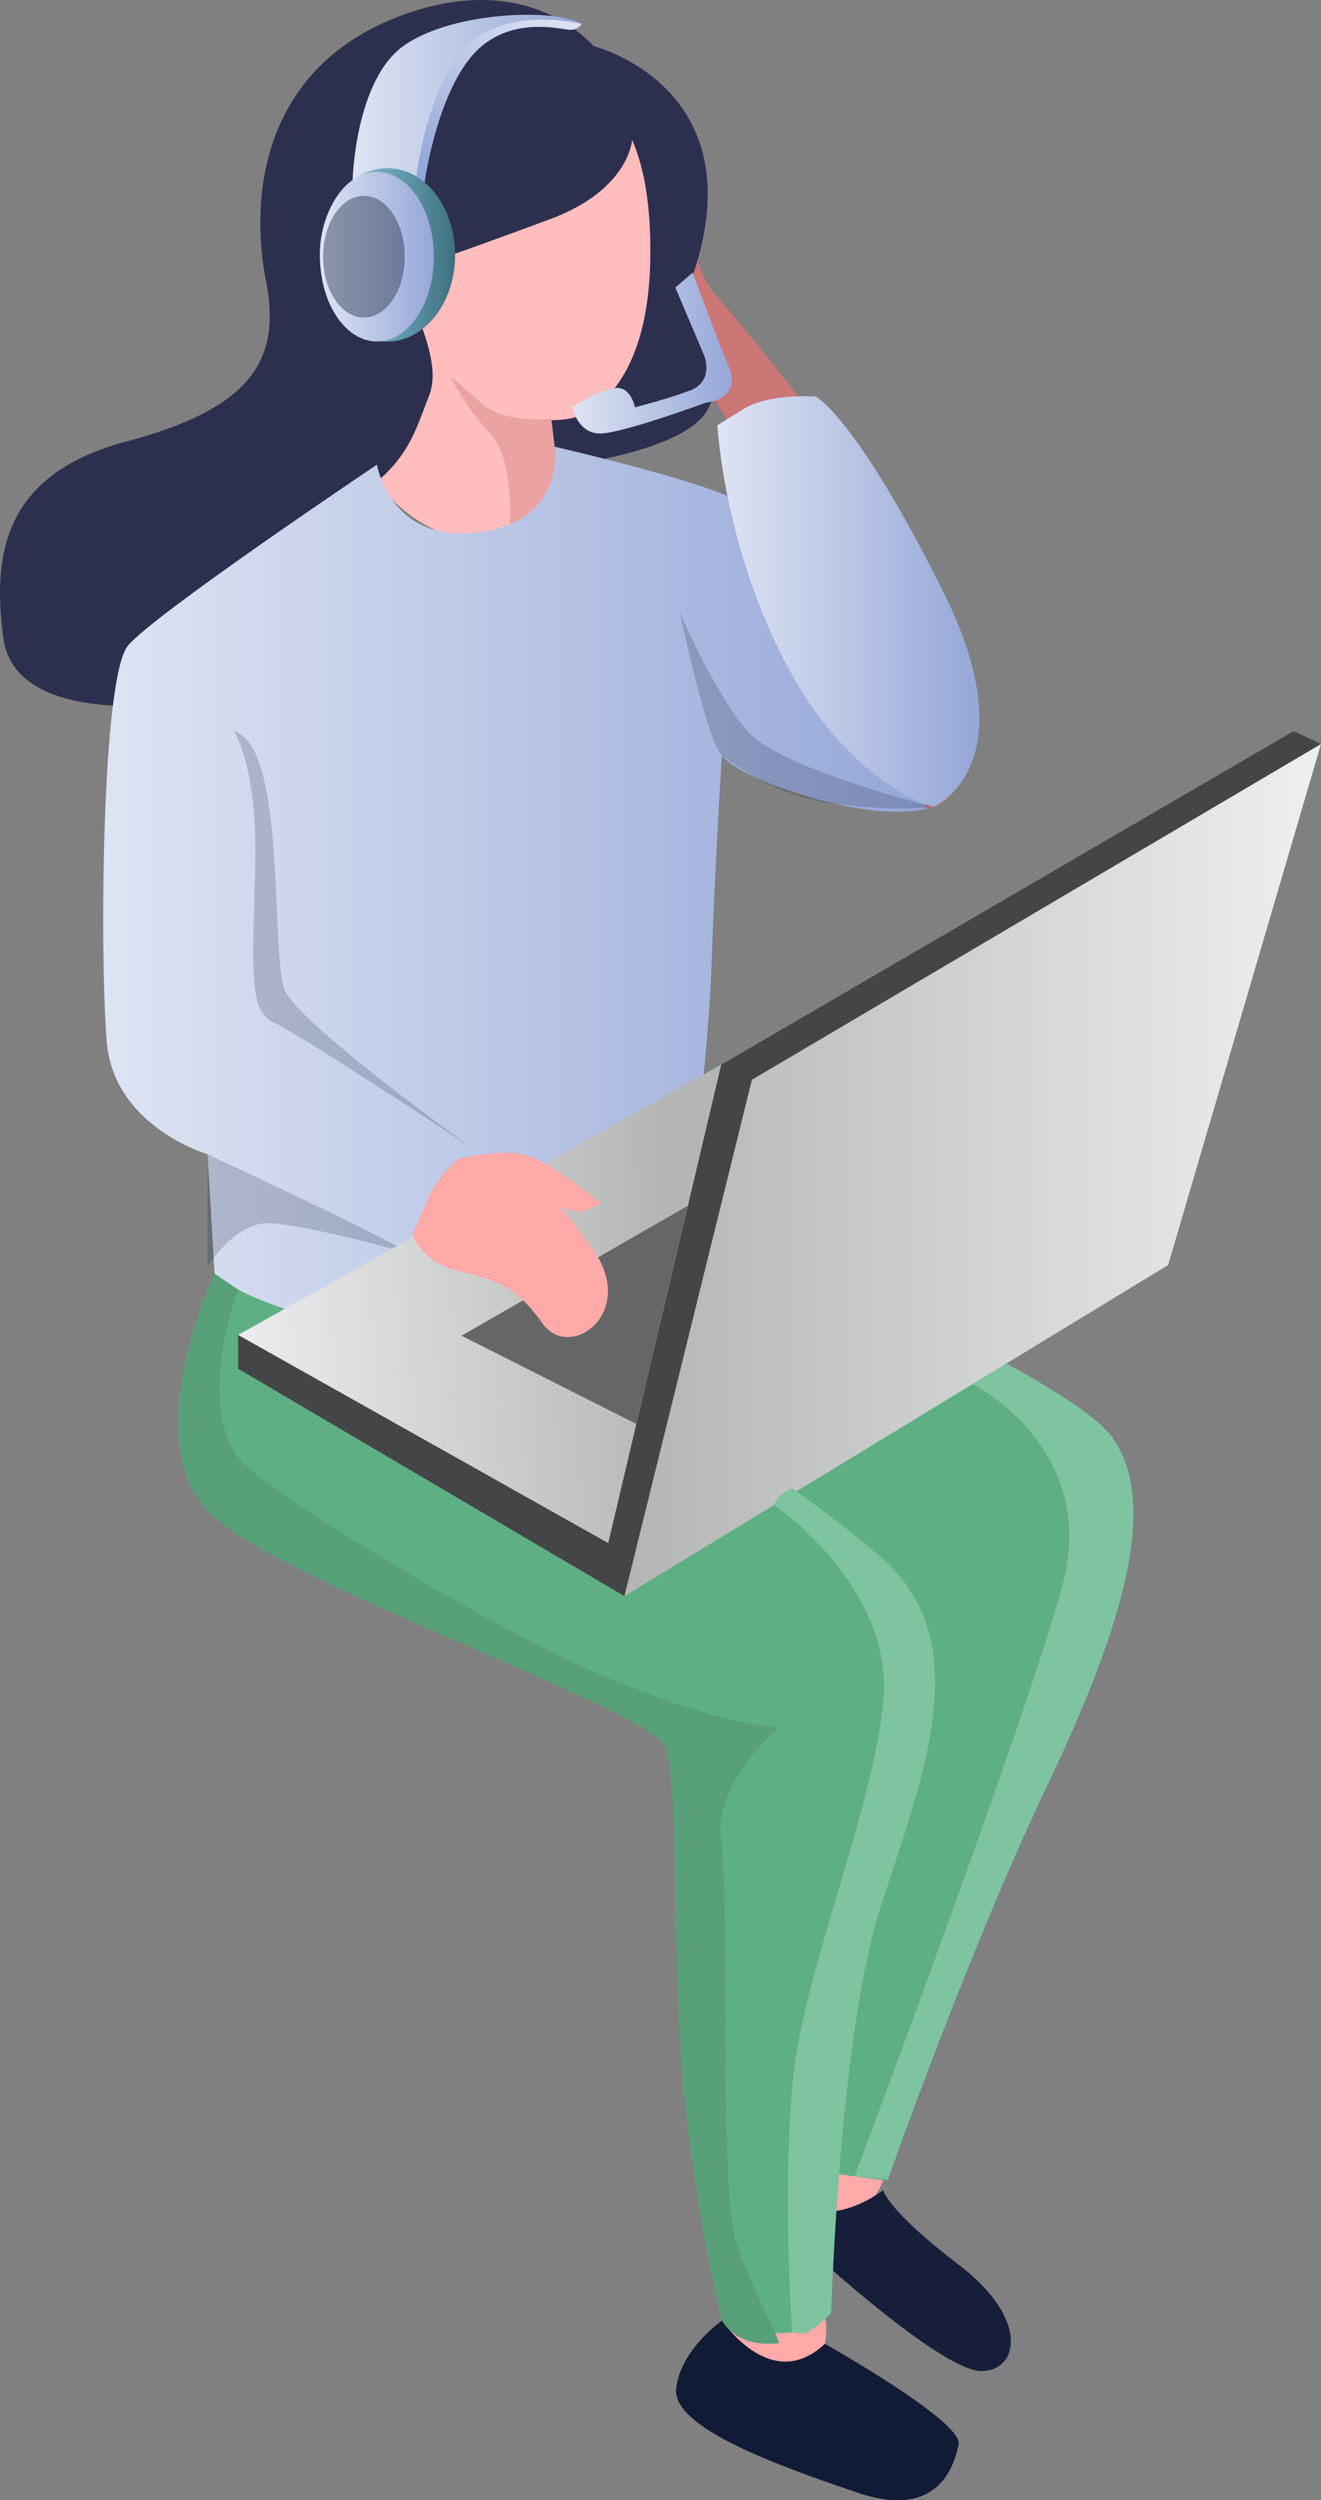
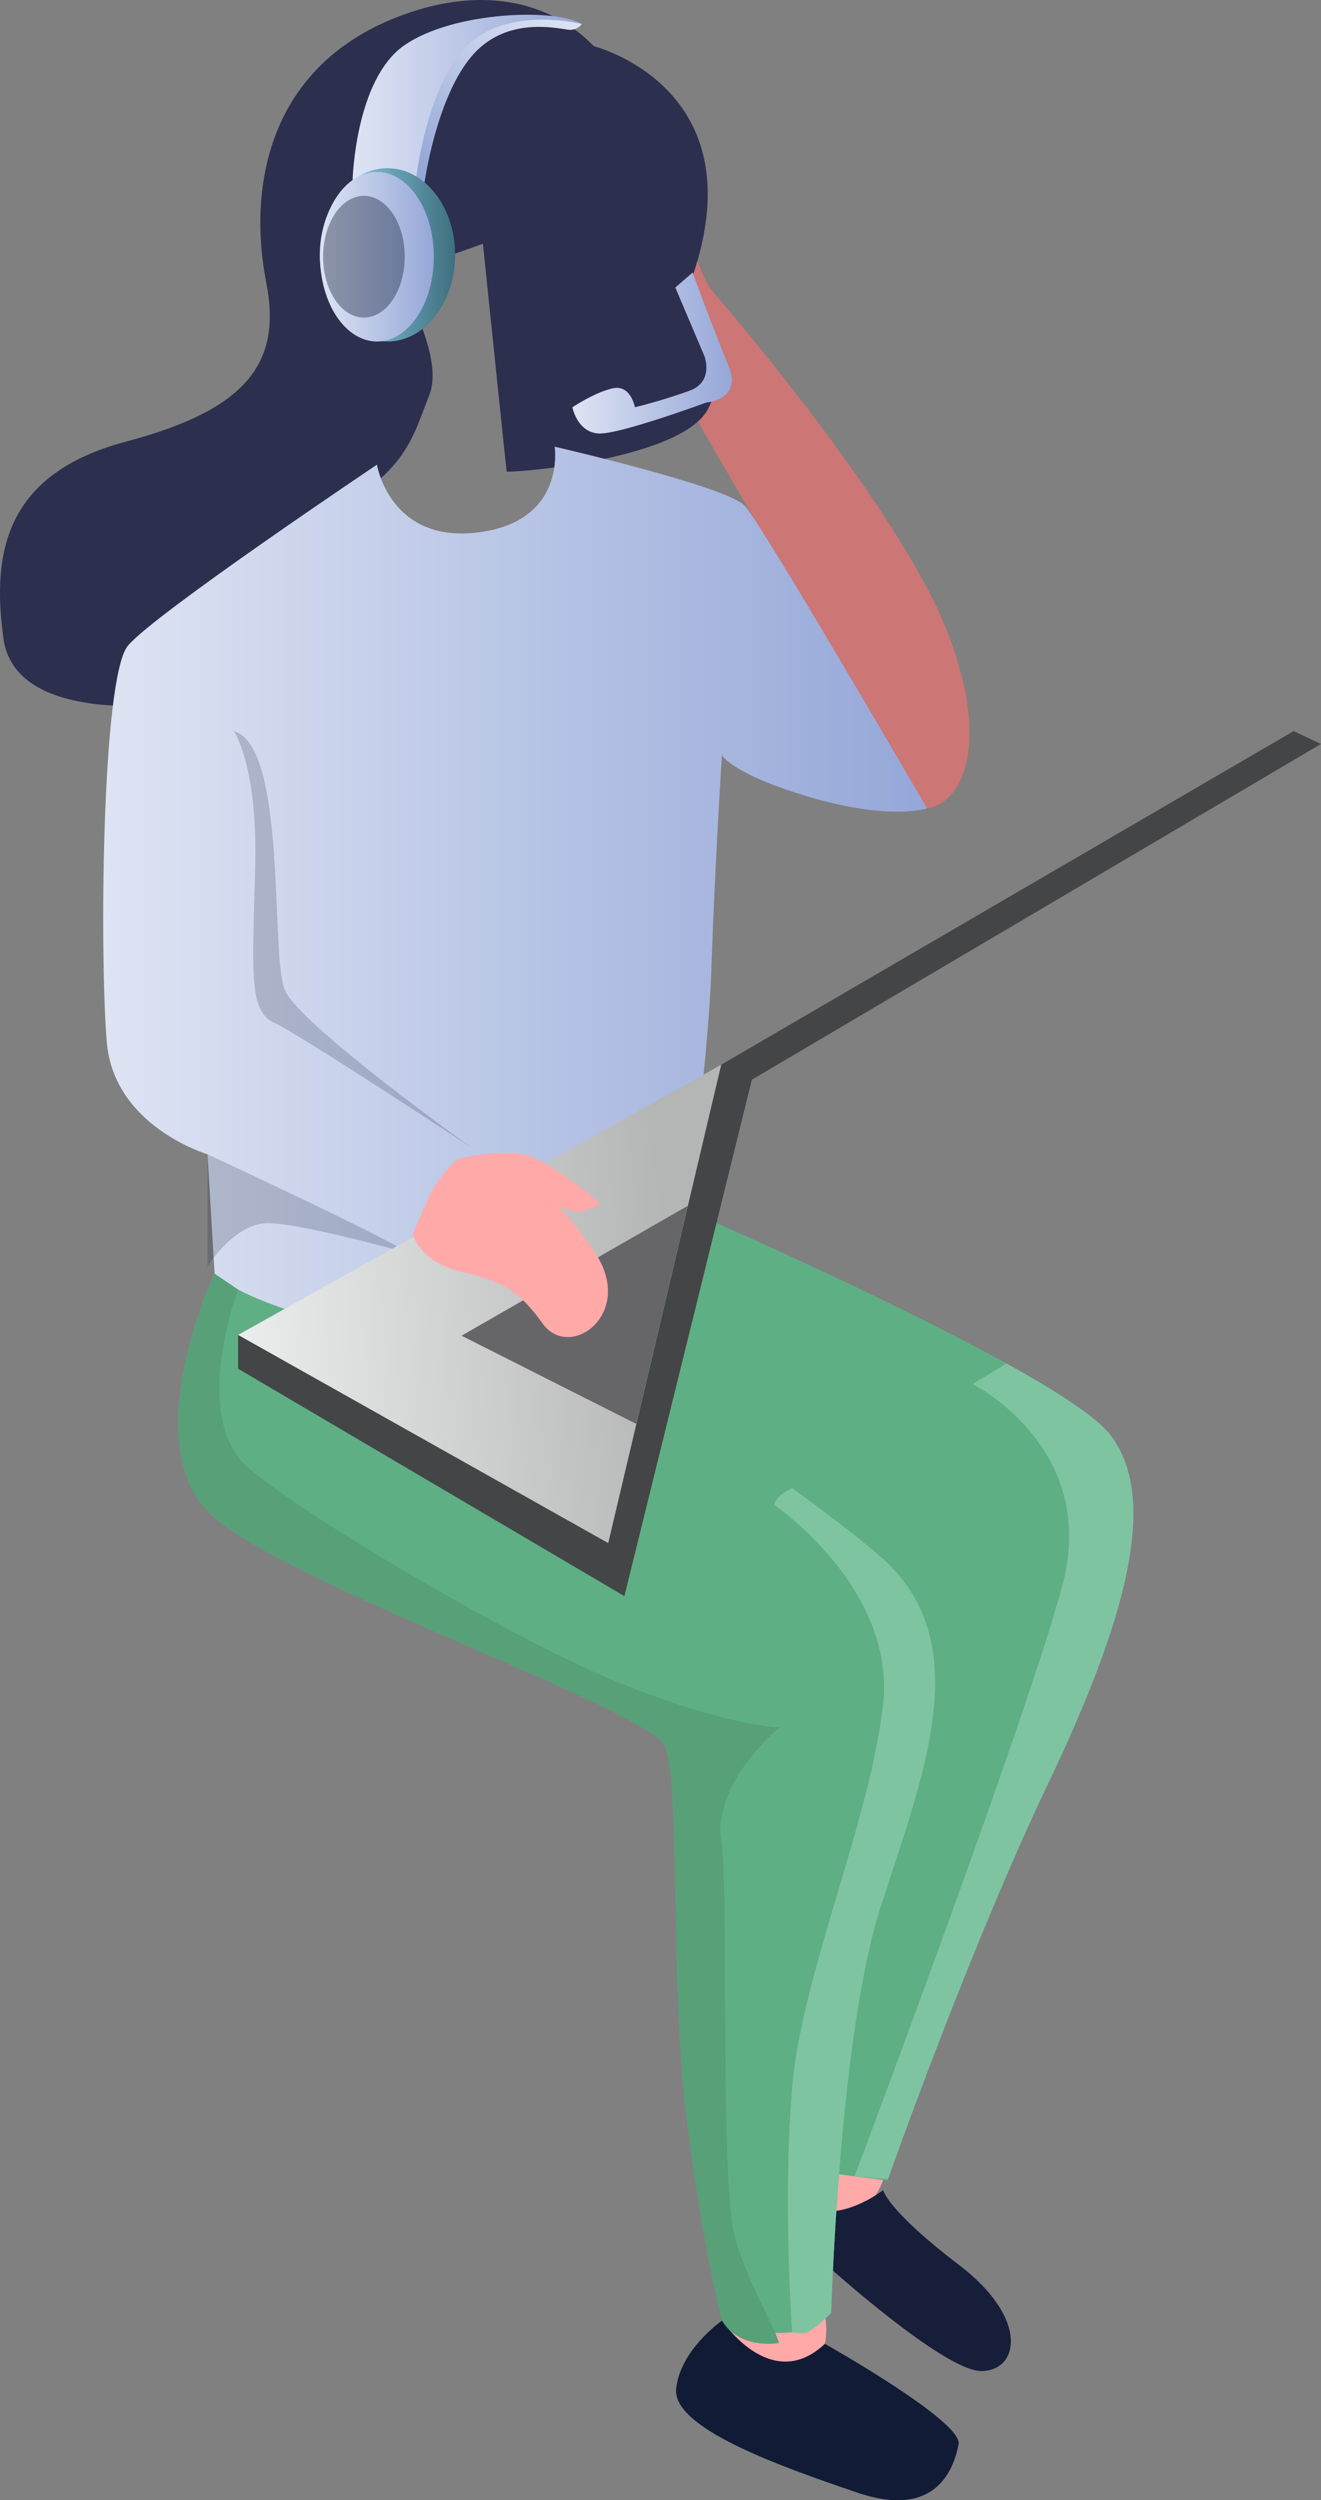
<svg xmlns="http://www.w3.org/2000/svg" xmlns:xlink="http://www.w3.org/1999/xlink" viewBox="0 0 714.35 1351.12">
  <rect x="0" y="0" width="714.35" height="1351.12" fill="#808080" stroke="none" />
  <defs>
    <style>.cls-1{fill:#ffa9a9;}.cls-12,.cls-2,.cls-7{fill:#161e3a;}.cls-3{fill:#5faf85;}.cls-4{fill:#cc7676;}.cls-5{fill:url(#linear-gradient);}.cls-6{fill:url(#linear-gradient-2);}.cls-7{opacity:0.4;}.cls-8{fill:#2d2f4f;}.cls-9{fill:#ffbdbd;}.cls-10{fill:#eaa2a2;}.cls-11{fill:url(#linear-gradient-3);}.cls-12{opacity:0.2;}.cls-13{fill:url(#linear-gradient-4);}.cls-14{fill:url(#linear-gradient-5);}.cls-15{fill:#121b35;}.cls-16{fill:url(#linear-gradient-6);}.cls-17{fill:url(#linear-gradient-7);}.cls-18{fill:url(#linear-gradient-8);}.cls-19{fill:url(#linear-gradient-9);}.cls-20{fill:url(#linear-gradient-10);}.cls-21{fill:#444547;}.cls-22{fill:url(#linear-gradient-11);}.cls-23{fill:#666668;}.cls-24{fill:#57a078;}.cls-25{fill:#7ec4a1;}</style>
    <linearGradient id="linear-gradient" x1="381.97" y1="129.31" x2="455.16" y2="129.31" gradientTransform="matrix(-1, 0, 0, 1, 734.63, 0)" gradientUnits="userSpaceOnUse">
      <stop offset="0" stop-color="#3e6f7e" />
      <stop offset="1" stop-color="#98dbf8" />
    </linearGradient>
    <linearGradient id="linear-gradient-2" x1="393.49" y1="130.41" x2="454.99" y2="130.41" gradientTransform="matrix(-1, 0, 0, 1, 734.63, 0)" gradientUnits="userSpaceOnUse">
      <stop offset="0" stop-color="#95a7d8" />
      <stop offset="1" stop-color="#dee4f3" />
    </linearGradient>
    <linearGradient id="linear-gradient-3" x1="233.33" y1="483.52" x2="678.82" y2="483.52" xlink:href="#linear-gradient-2" />
    <linearGradient id="linear-gradient-4" x1="204.99" y1="325.07" x2="346.7" y2="325.07" xlink:href="#linear-gradient-2" />
    <linearGradient id="linear-gradient-5" x1="338.86" y1="190.76" x2="425.09" y2="190.76" xlink:href="#linear-gradient-2" />
    <linearGradient id="linear-gradient-6" x1="499.18" y1="94.48" x2="442.98" y2="-2.86" xlink:href="#linear-gradient-2" />
    <linearGradient id="linear-gradient-7" x1="420.03" y1="52.68" x2="543.98" y2="52.68" xlink:href="#linear-gradient-2" />
    <linearGradient id="linear-gradient-8" x1="488.52" y1="137.72" x2="561.71" y2="137.72" xlink:href="#linear-gradient" />
    <linearGradient id="linear-gradient-9" x1="500.03" y1="138.72" x2="561.54" y2="138.72" xlink:href="#linear-gradient-2" />
    <linearGradient id="linear-gradient-10" x1="20.27" y1="632.28" x2="396.97" y2="632.28" gradientTransform="matrix(-1, 0, 0, 1, 734.63, 0)" gradientUnits="userSpaceOnUse">
      <stop offset="0" stop-color="#eeefef" />
      <stop offset="0.99" stop-color="#b4b5b5" />
    </linearGradient>
    <linearGradient id="linear-gradient-11" x1="615.4" y1="719.61" x2="369.23" y2="704.23" xlink:href="#linear-gradient-10" />
  </defs>
  <g id="Layer_2" data-name="Layer 2">
    <g id="Layer_2-2" data-name="Layer 2">
      <path class="cls-1" d="M477.56,1178.07s-8.72,27.73-35.56,21-19.52-32.11-19.52-32.11Z" />
      <path class="cls-2" d="M446.82,1223.83s63.54,57.46,83.82,57.46,26.31-28.17-12.2-57.46-40.88-40.31-40.88-40.31-22.41,17.78-41.56,9.32-24.23-14.47-24.23-14.47l2.26,35.89Z" />
      <path class="cls-3" d="M243.88,707.76s89.53,108.48,128,141.07,65.93,324.09,65.93,324.09l24.28,3.15h.08l17.68,2.3s.09-.25.3-.77c3.66-10.39,45.06-126.79,86.46-213.51,43.4-90.85,59.67-154.62,33.9-188.52-7.32-9.67-29-23.64-56.3-38.76-68.53-37.91-172.33-82.72-172.33-82.72Z" />
      <path class="cls-3" d="M116.06,820.16c44.21,37.91,235.15,103.89,243.55,123.52s2.81,125,11.24,196.57,19.64,113.68,19.64,113.68,5.62,12.65,25.3,12.65a37.14,37.14,0,0,0,5.45-.42,42.5,42.5,0,0,0,14.87-5.5,55.78,55.78,0,0,0,13.37-10.9s4.22-148.82,26.66-219,53.33-143.2,0-189.54c-12.82-11.12-29.64-23.94-47.75-37C371.23,763,301,719.52,301,719.52l-185-31.27S71.81,782.25,116.06,820.16Z" />
-       <path class="cls-4" d="M408.67,281.65s-4.19-42-23.27-66.62-39.81-26.28-50.92-41.37S287.89,77.32,298.87,69s26.55,0,26.55,0,27.37,6.15,40.1,39.49,12.72,41,22.26,51.87S488,277.85,512.63,342.26,517.8,435,501.3,436.83,410.48,340.31,408.67,281.65Z" />
+       <path class="cls-4" d="M408.67,281.65S287.89,77.32,298.87,69s26.55,0,26.55,0,27.37,6.15,40.1,39.49,12.72,41,22.26,51.87S488,277.85,512.63,342.26,517.8,435,501.3,436.83,410.48,340.31,408.67,281.65Z" />
      <path class="cls-5" d="M279.47,129.31c0,28.34,16.39,51.32,36.59,51.32s36.59-23,36.59-51.32S336.27,78,316.06,78,279.47,101,279.47,129.31Z" />
      <path class="cls-6" d="M279.64,130.41c0,27.74,13.77,50.22,30.75,50.22s30.75-22.48,30.75-50.22-13.77-50.22-30.75-50.22S279.64,102.67,279.64,130.41Z" />
      <path class="cls-7" d="M281.27,130.41c0,19.91,9.88,36.05,22.07,36.05s22.08-16.14,22.08-36.05-9.89-36-22.08-36S281.27,110.5,281.27,130.41Z" />
      <path class="cls-8" d="M320.39,24.74s89.33,21.81,54.1,124.61c-9.38,27.34,22.95,43.3,8.48,71.48s-108.81,34.89-109,34S254.92,71.63,254.92,71.63Z" />
-       <path class="cls-9" d="M324.29,54.48S353.65,65,351.57,142.65c-1.36,50.8-19.8,69.9-29.64,77.68S297.05,227,297.05,227l5.54,31.69s4.16,22.24-34.89,31.14-66.84-32.93-66.84-32.93,6.88-32.29.16-63.22S187.26,84.56,218.68,67,324.29,54.48,324.29,54.48Z" />
-       <path class="cls-10" d="M298.12,226.29s-24.8,3.14-37.65-8.28-16.71-14.44-16.71-14.44a124.31,124.31,0,0,0,21.12,30.37c14.31,15.24,10.58,53.78,10.58,53.78S304.83,282,302.6,263.5,298.12,226.29,298.12,226.29Z" />
      <path class="cls-8" d="M341.92,75s-1,27.27-44.4,43.41c-42.6,15.83-60,21.63-60,21.63S231.89,119.4,221,129c-16.09,14.17,21.53,58,11.08,84.69s-13.67,46.23-71.35,71.47-67.68,95.06-67.68,95.06S8.35,392.05,1.87,345.11s1.21-89.26,66.6-106.57,83.95-42.72,75.53-85.71C133.65,100,145.39,32.37,221.67,6.73S343,34.15,341.92,75Z" />
      <path class="cls-11" d="M299.94,241.39s93.34,21.46,102.9,32S501.3,436.83,501.3,436.83s-19.12,6.7-62.14-5.73-48.76-23-48.76-23-3.82,59.28-5.73,115.68-16.25,155.82-16.25,155.82-47.79,57.36-140.53,44-111.84-35.37-111.84-35.37l-3.83-64.48S61.55,608.9,57.73,563,54.87,366.08,69.21,348.88s134.63-97.77,134.63-97.77,6.9,42.58,54.69,36.61S299.94,241.39,299.94,241.39Z" />
      <path class="cls-12" d="M126.41,395.08S139.46,413.2,138,469s-3.62,77.37,10.15,83.62,107.27,67.86,107.27,67.86S161.92,553.81,154,535,155.41,403.05,126.41,395.08Z" />
      <path class="cls-12" d="M112.22,623.77S207.78,668.09,221,677.23c0,0-57.87-16.24-76.14-16.24s-32.62,23.43-32.62,23.43Z" />
-       <path class="cls-13" d="M441.17,214.29s-24.93-2-39.09,6.74l-14.15,8.76s3.37,65.38,37.74,130.09,79.06,76.17,79.1,76.17,52.32-22.26,5.15-116.62S441.17,214.29,441.17,214.29Z" />
      <path class="cls-14" d="M365.19,155.38l15.74,37.06s5.28,13.69-7.87,18.64a303.7,303.7,0,0,1-29.72,9s-2.22-12.2-11.73-10.27-22.07,10.27-22.07,10.27,2.8,14.61,15.52,14.16S382,217.51,382,217.51s19.47-1.71,12.15-19.29-19.62-50.94-19.62-50.94Z" />
      <path class="cls-1" d="M446.39,1252.91s5.82,32.83-25.22,31.2S390.5,1254,390.5,1254,425.05,1269.9,446.39,1252.91Z" />
      <path class="cls-15" d="M446.06,1266.58s74.77,42,72.32,54.29S507,1361.72,463.65,1347s-100.48-35.13-98-56.37S390.5,1254,390.5,1254,417,1294,446.06,1266.58Z" />
      <path class="cls-16" d="M314.6,13a7.65,7.65,0,0,1-6.18,3.13c-4.28.11-33.3-8.65-52.89,13.73S229.6,98.59,229.6,98.59l-8-5.09S228.9,32,250.5,20.24,302.39,8.13,314.6,13Z" />
      <path class="cls-17" d="M314.6,13S282.23,4.56,259,19.49c-27,17.32-33.82,75.9-33.82,75.9l-34.5,2S192,42.71,218.87,24.32,301,4.46,314.6,13Z" />
      <path class="cls-18" d="M172.92,137.72c0,25.86,16.39,46.82,36.6,46.82s36.59-21,36.59-46.82S229.72,90.9,209.52,90.9,172.92,111.86,172.92,137.72Z" />
      <path class="cls-19" d="M173.09,138.72c0,25.31,13.77,45.82,30.75,45.82s30.75-20.51,30.75-45.82S220.83,92.9,203.84,92.9,173.09,113.41,173.09,138.72Z" />
      <path class="cls-7" d="M174.72,138.72c0,18.17,9.89,32.89,22.08,32.89s22.07-14.72,22.07-32.89S209,105.83,196.8,105.83,174.72,120.55,174.72,138.72Z" />
-       <polygon class="cls-20" points="714.35 402.03 406.58 583.46 337.65 862.53 631.68 683.61 714.35 402.03" />
      <polygon class="cls-21" points="714.35 402.03 699.55 395.08 389.98 575.37 328.89 833.83 128.77 721.37 128.77 739.66 337.65 862.53 406.58 583.46 714.35 402.03" />
      <polygon class="cls-22" points="389.98 575.37 128.77 721.37 328.89 833.83 389.98 575.37" />
      <polygon class="cls-23" points="371.98 651.57 249.59 721.8 344.1 769.48 371.98 651.57" />
      <path class="cls-1" d="M247.34,626.35s-11,9.87-15.89,21.38l-8.22,19.18s3.29,14.25,24.11,19.73,31.24,7.66,46,28.49,51-5.48,27.95-38.91-28.5-29.59-28.5-29.59,15.9,11.1,24.12,7.47l8.21-3.64S296.66,626.67,283,623.77,247.34,626.35,247.34,626.35Z" />
      <path class="cls-24" d="M116.06,820.16c44.21,37.91,235.15,103.89,243.55,123.52s2.81,125,11.24,196.57,19.64,113.68,19.64,113.68,5.62,12.65,25.3,12.65a37.14,37.14,0,0,0,5.45-.42c-2.43-9.16-15.59-30-23.51-55.85C389,1182,394.45,1026.06,390,994.41s31.6-61,31.6-61-26,0-83.91-22.92-170-89.4-202.7-116.66-6.22-96.94-6.22-96.94l-12.69-8.61S71.81,782.25,116.06,820.16Z" />
      <path class="cls-25" d="M428.39,1127.9c-5.19,60.95,0,132.38,0,132.38a19.4,19.4,0,0,0,7.72.38,55.78,55.78,0,0,0,13.37-10.9s4.22-148.82,26.66-219,53.33-143.2,0-189.54c-12.82-11.12-29.64-23.94-47.75-37-5.4,2.51-8.94,5.5-9.75,9,0,0,65.85,44.81,58.91,107.68S433.55,1067,428.39,1127.9Z" />
      <path class="cls-25" d="M462.13,1176.07h.08l18,1.53c3.66-10.39,45.06-126.79,86.46-213.51,43.4-90.85,59.67-154.62,33.9-188.52-7.32-9.67-29-23.64-56.3-38.76L526,747.93s68.62,34.37,48.47,109S462.13,1176.07,462.13,1176.07Z" />
-       <path class="cls-12" d="M367.5,330.57s15.08,71,22.9,77.58,30.86,22.52,62.6,26.5,51.77,1.4,51.77,1.4-82.61-20.43-100.62-41S367.5,330.57,367.5,330.57Z" />
    </g>
  </g>
</svg>